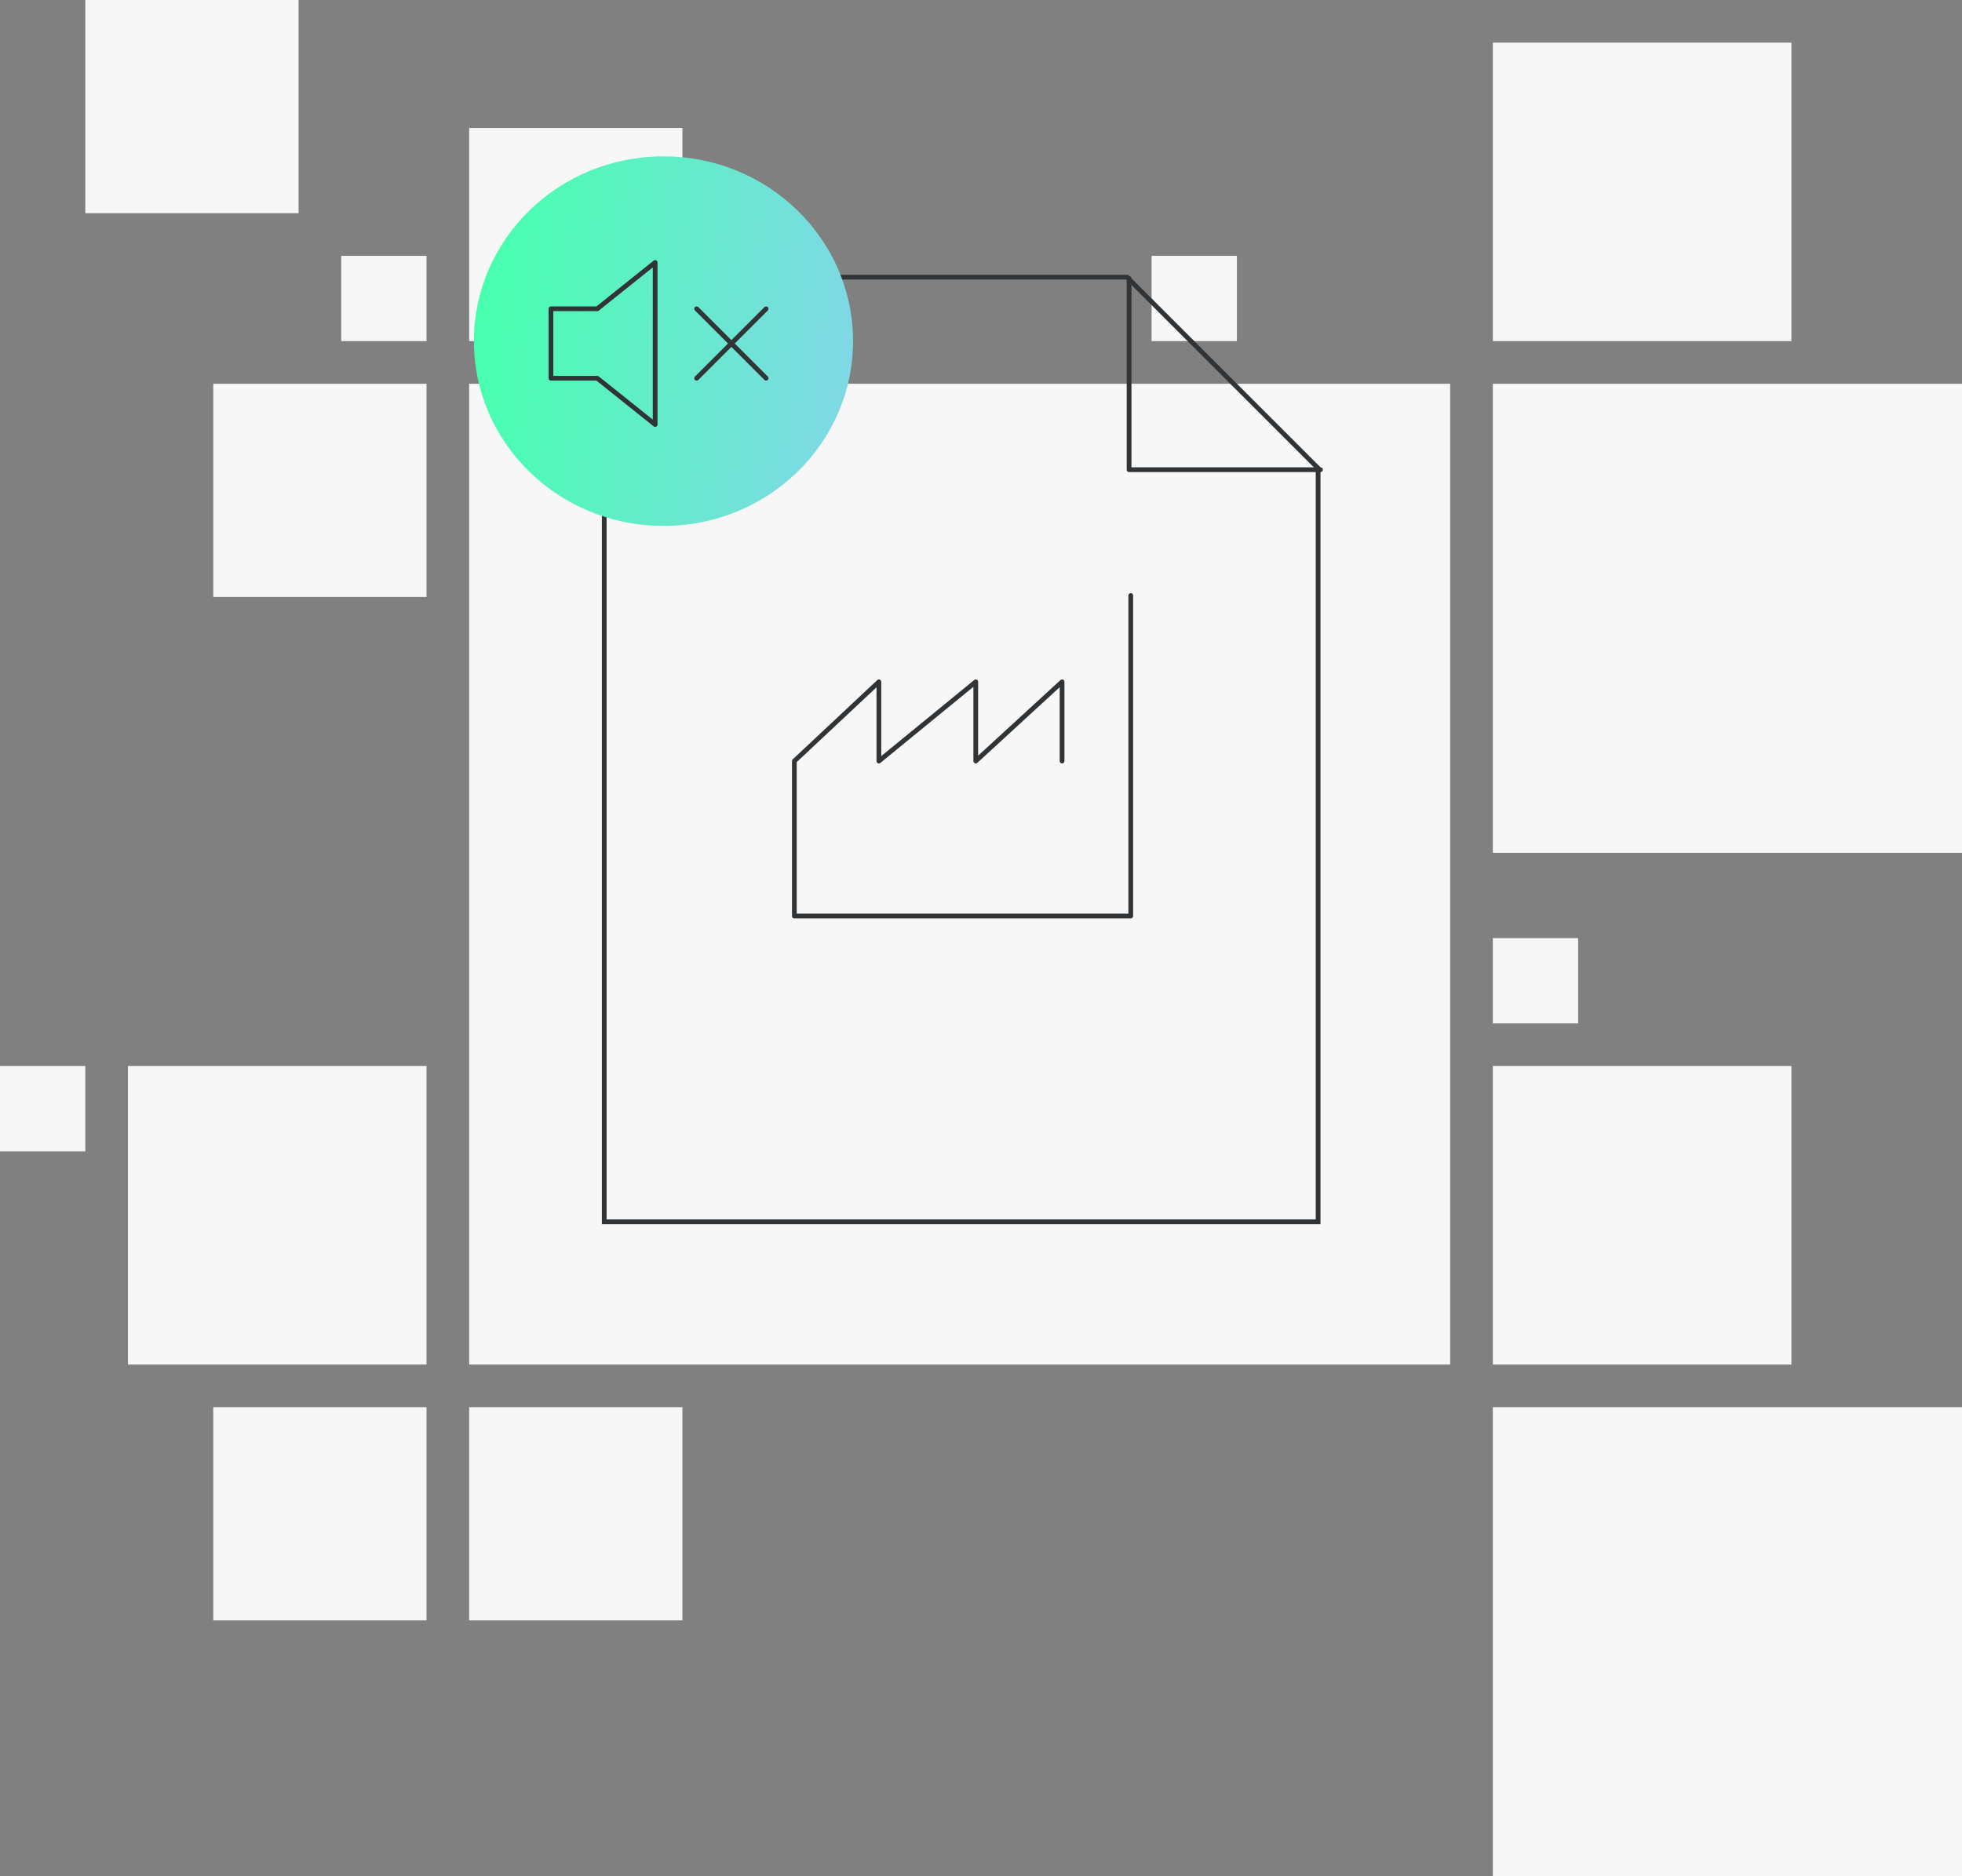
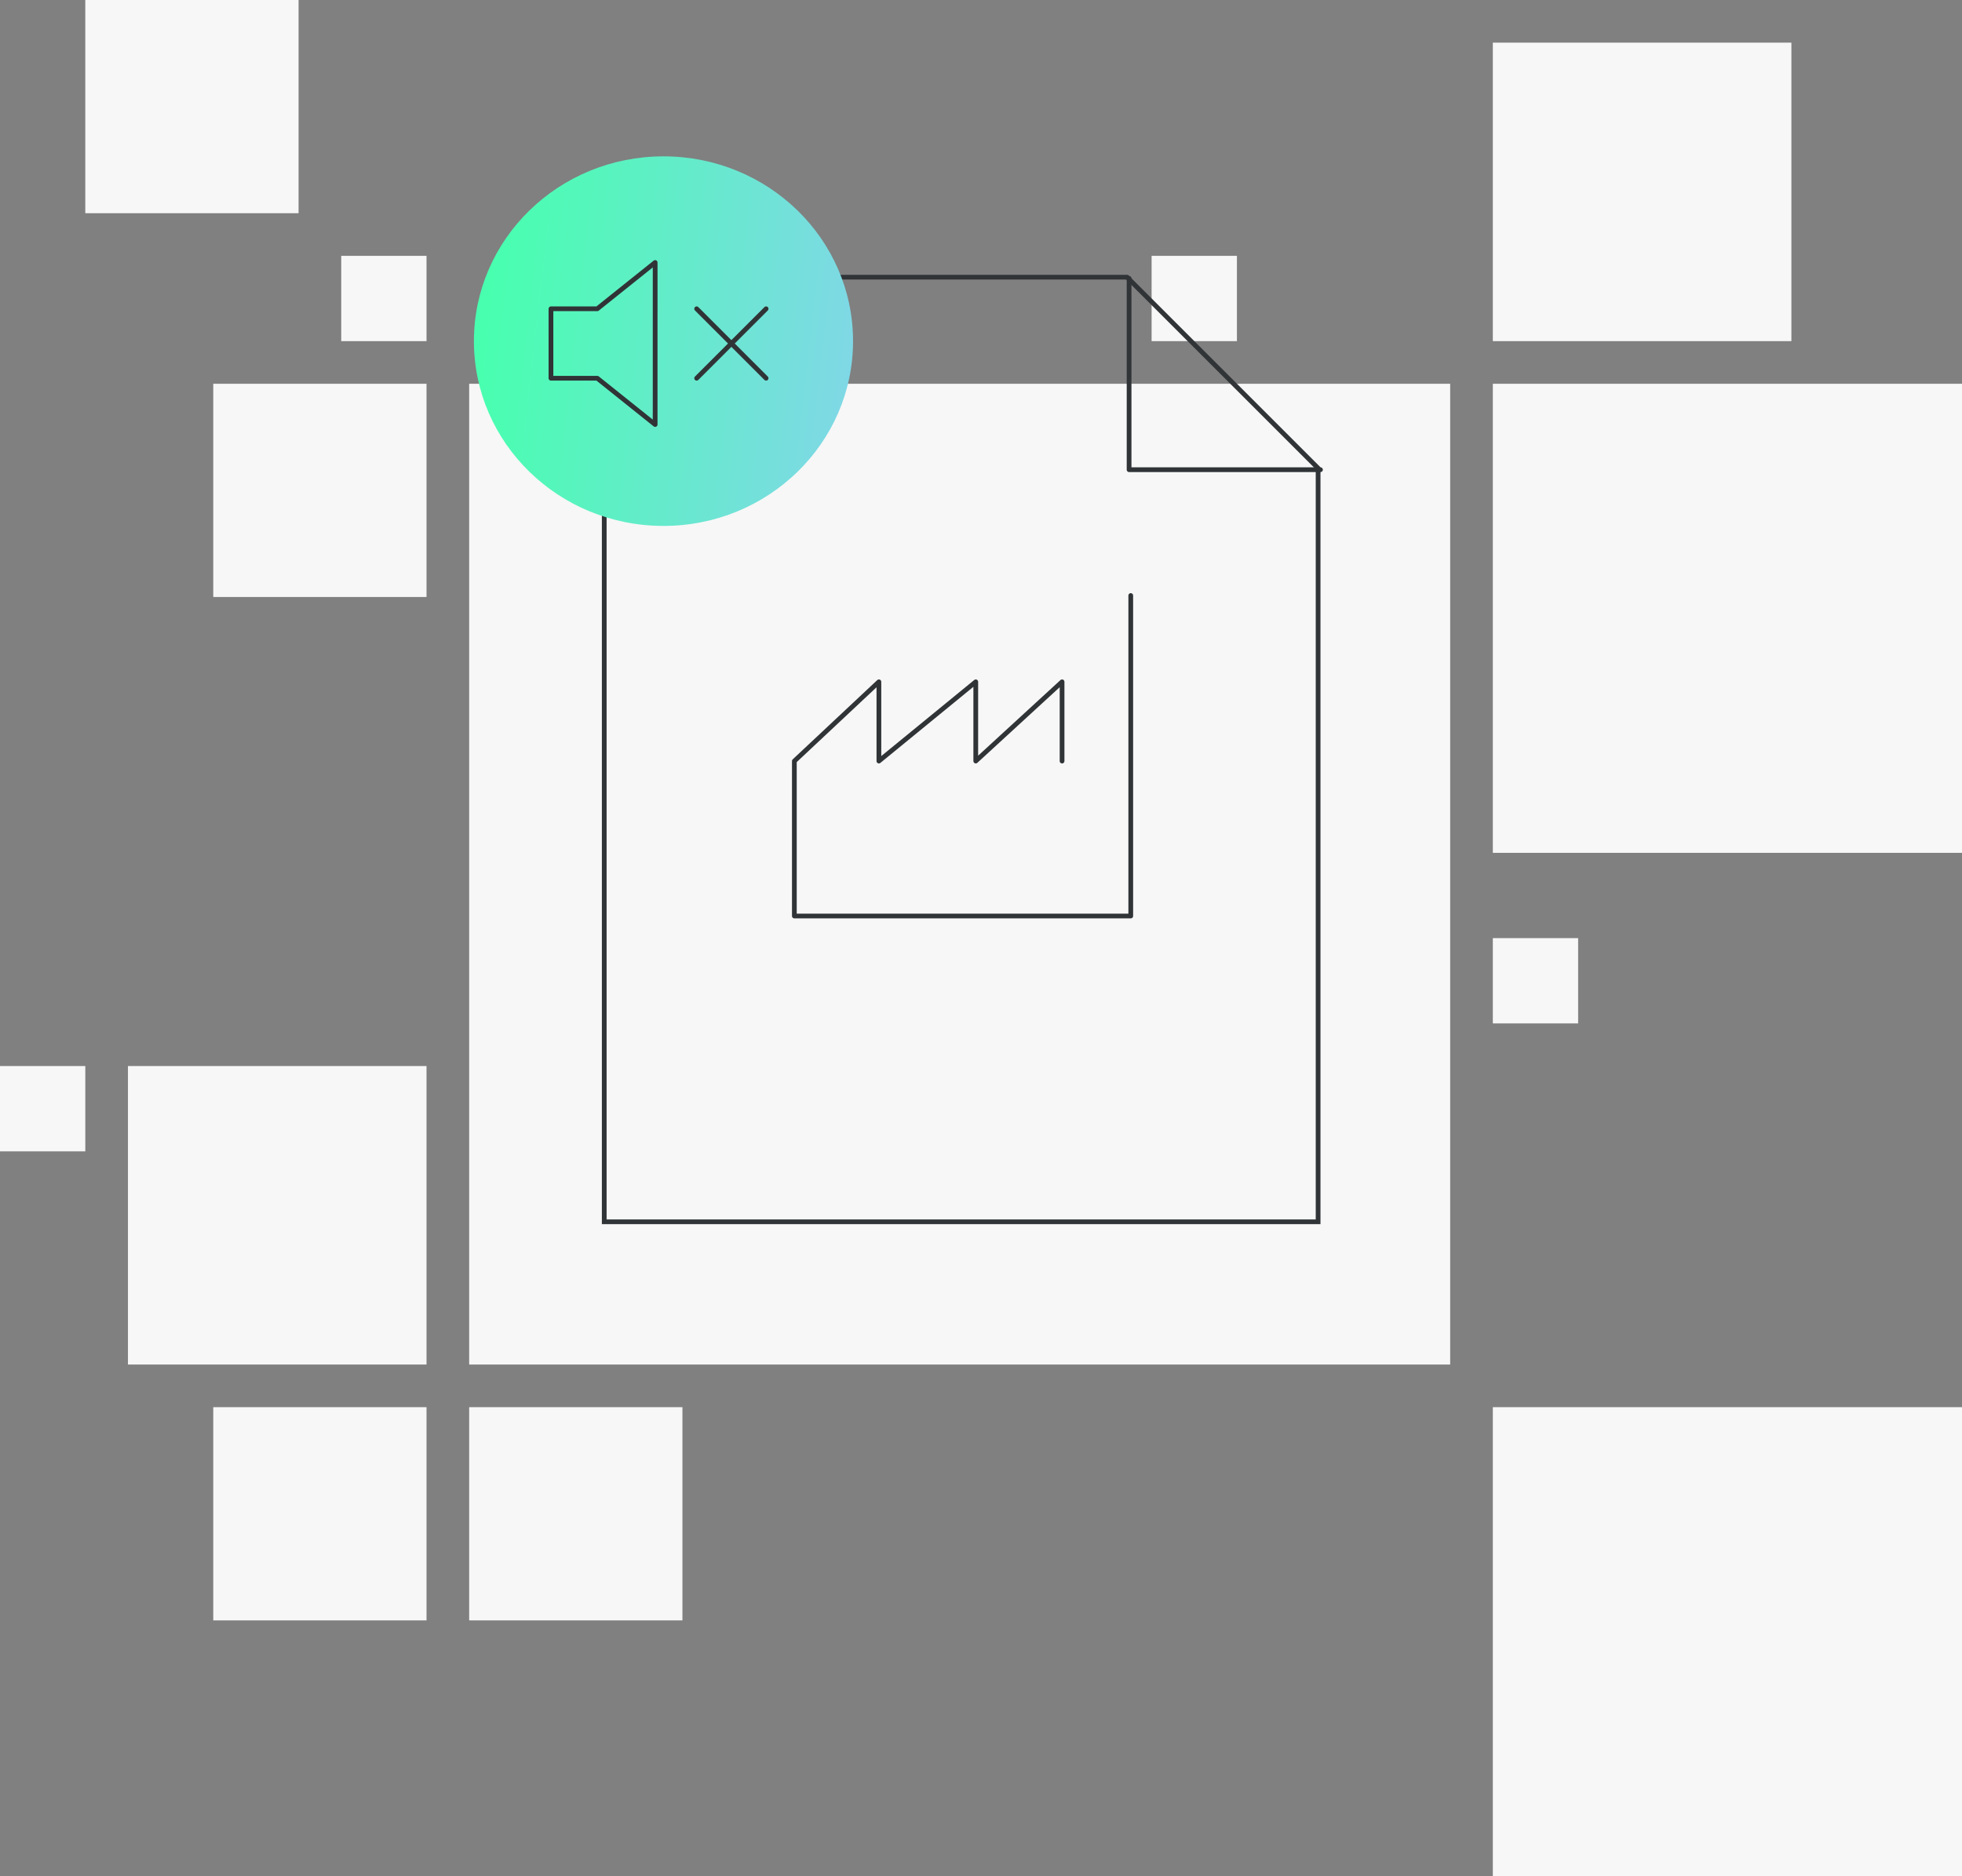
<svg xmlns="http://www.w3.org/2000/svg" width="414" height="396" viewBox="0 0 414 396" fill="none">
  <rect x="0" y="0" width="414" height="396" fill="#808080" stroke="none" />
  <path d="M306 81H99V288H306V81Z" fill="#F7F7F7" />
  <path d="M378 9H315V72H378V9Z" fill="#F7F7F7" />
  <path d="M90 225H27V288H90V225Z" fill="#F7F7F7" />
  <path d="M414 81H315V180H414V81Z" fill="#F7F7F7" />
  <path d="M414 297H315V396H414V297Z" fill="#F7F7F7" />
-   <path d="M144 27H99V72H144V27Z" fill="#F7F7F7" />
  <path d="M90 81H45V126H90V81Z" fill="#F7F7F7" />
  <path d="M333 198H315V216H333V198Z" fill="#F7F7F7" />
  <path d="M90 54H72V72H90V54Z" fill="#F7F7F7" />
  <path d="M261 54H243V72H261V54Z" fill="#F7F7F7" />
  <path d="M18 225H0V243H18V225Z" fill="#F7F7F7" />
  <path d="M90 297H45V342H90V297Z" fill="#F7F7F7" />
  <path d="M144 297H99V342H144V297Z" fill="#F7F7F7" />
  <path d="M63 0H18V45H63V0Z" fill="#F7F7F7" />
-   <path d="M378 225H315V288H378V225Z" fill="#F7F7F7" />
+   <path d="M378 225H315V288V225Z" fill="#F7F7F7" />
  <path d="M238.6 125.693V193.333H167.616V160.628L185.455 143.904V160.628L205.895 143.904V160.628L224.106 143.904V160.628" stroke="#303436" stroke-miterlimit="10" stroke-linecap="round" stroke-linejoin="round" />
  <path d="M238.248 58.752V99.136H278.632" stroke="#303436" stroke-linecap="round" stroke-linejoin="round" />
  <path d="M278.132 98.823V257.871H127.5V58.5H237.809L278.132 98.823Z" stroke="#303436" />
  <ellipse cx="140" cy="72" rx="40" ry="39" fill="url(#paint0_linear)" />
  <path d="M138.243 55.4L126.029 65.171H116.257V79.829H126.029L138.243 89.6V55.4Z" stroke="#303436" stroke-linecap="round" stroke-linejoin="round" />
  <path d="M161.657 65.171L147 79.829" stroke="#303436" stroke-linecap="round" stroke-linejoin="round" />
  <path d="M147 65.171L161.657 79.829" stroke="#303436" stroke-linecap="round" stroke-linejoin="round" />
  <defs>
    <linearGradient id="paint0_linear" x1="108.085" y1="16.717" x2="189.632" y2="25.953" gradientUnits="userSpaceOnUse">
      <stop stop-color="#48FFAF" />
      <stop offset="1" stop-color="#82D6E8" />
    </linearGradient>
  </defs>
</svg>